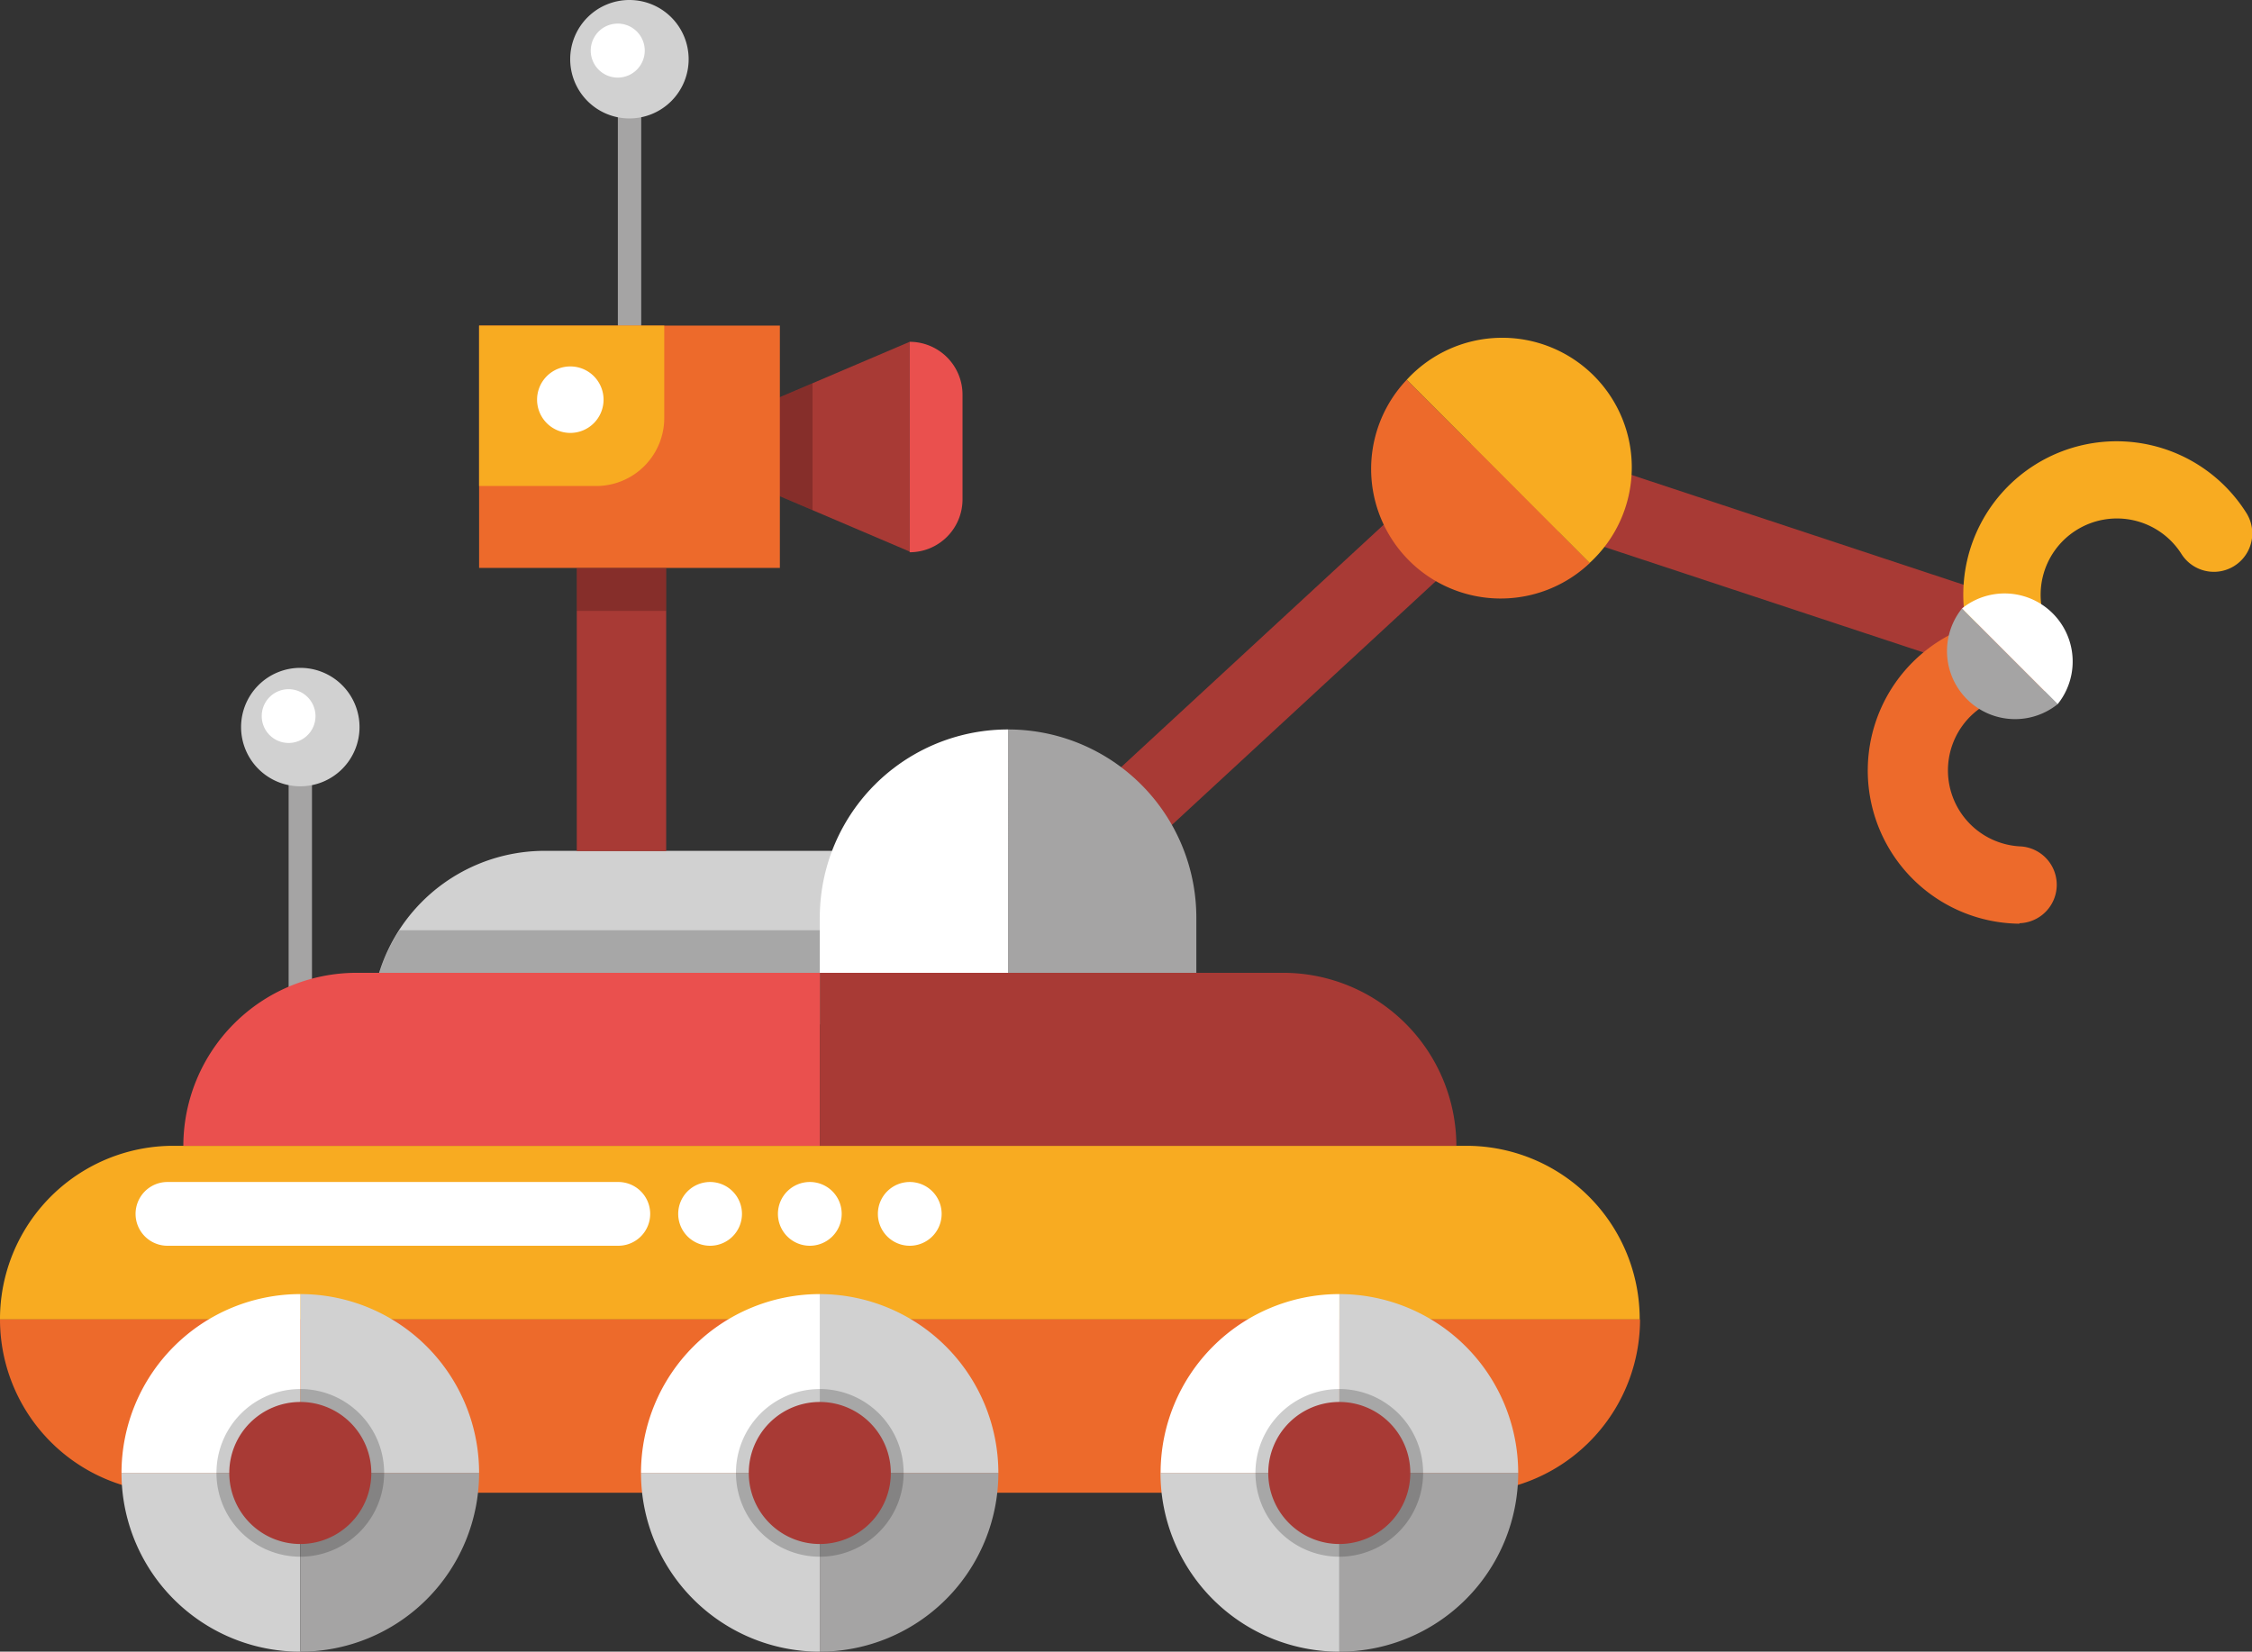
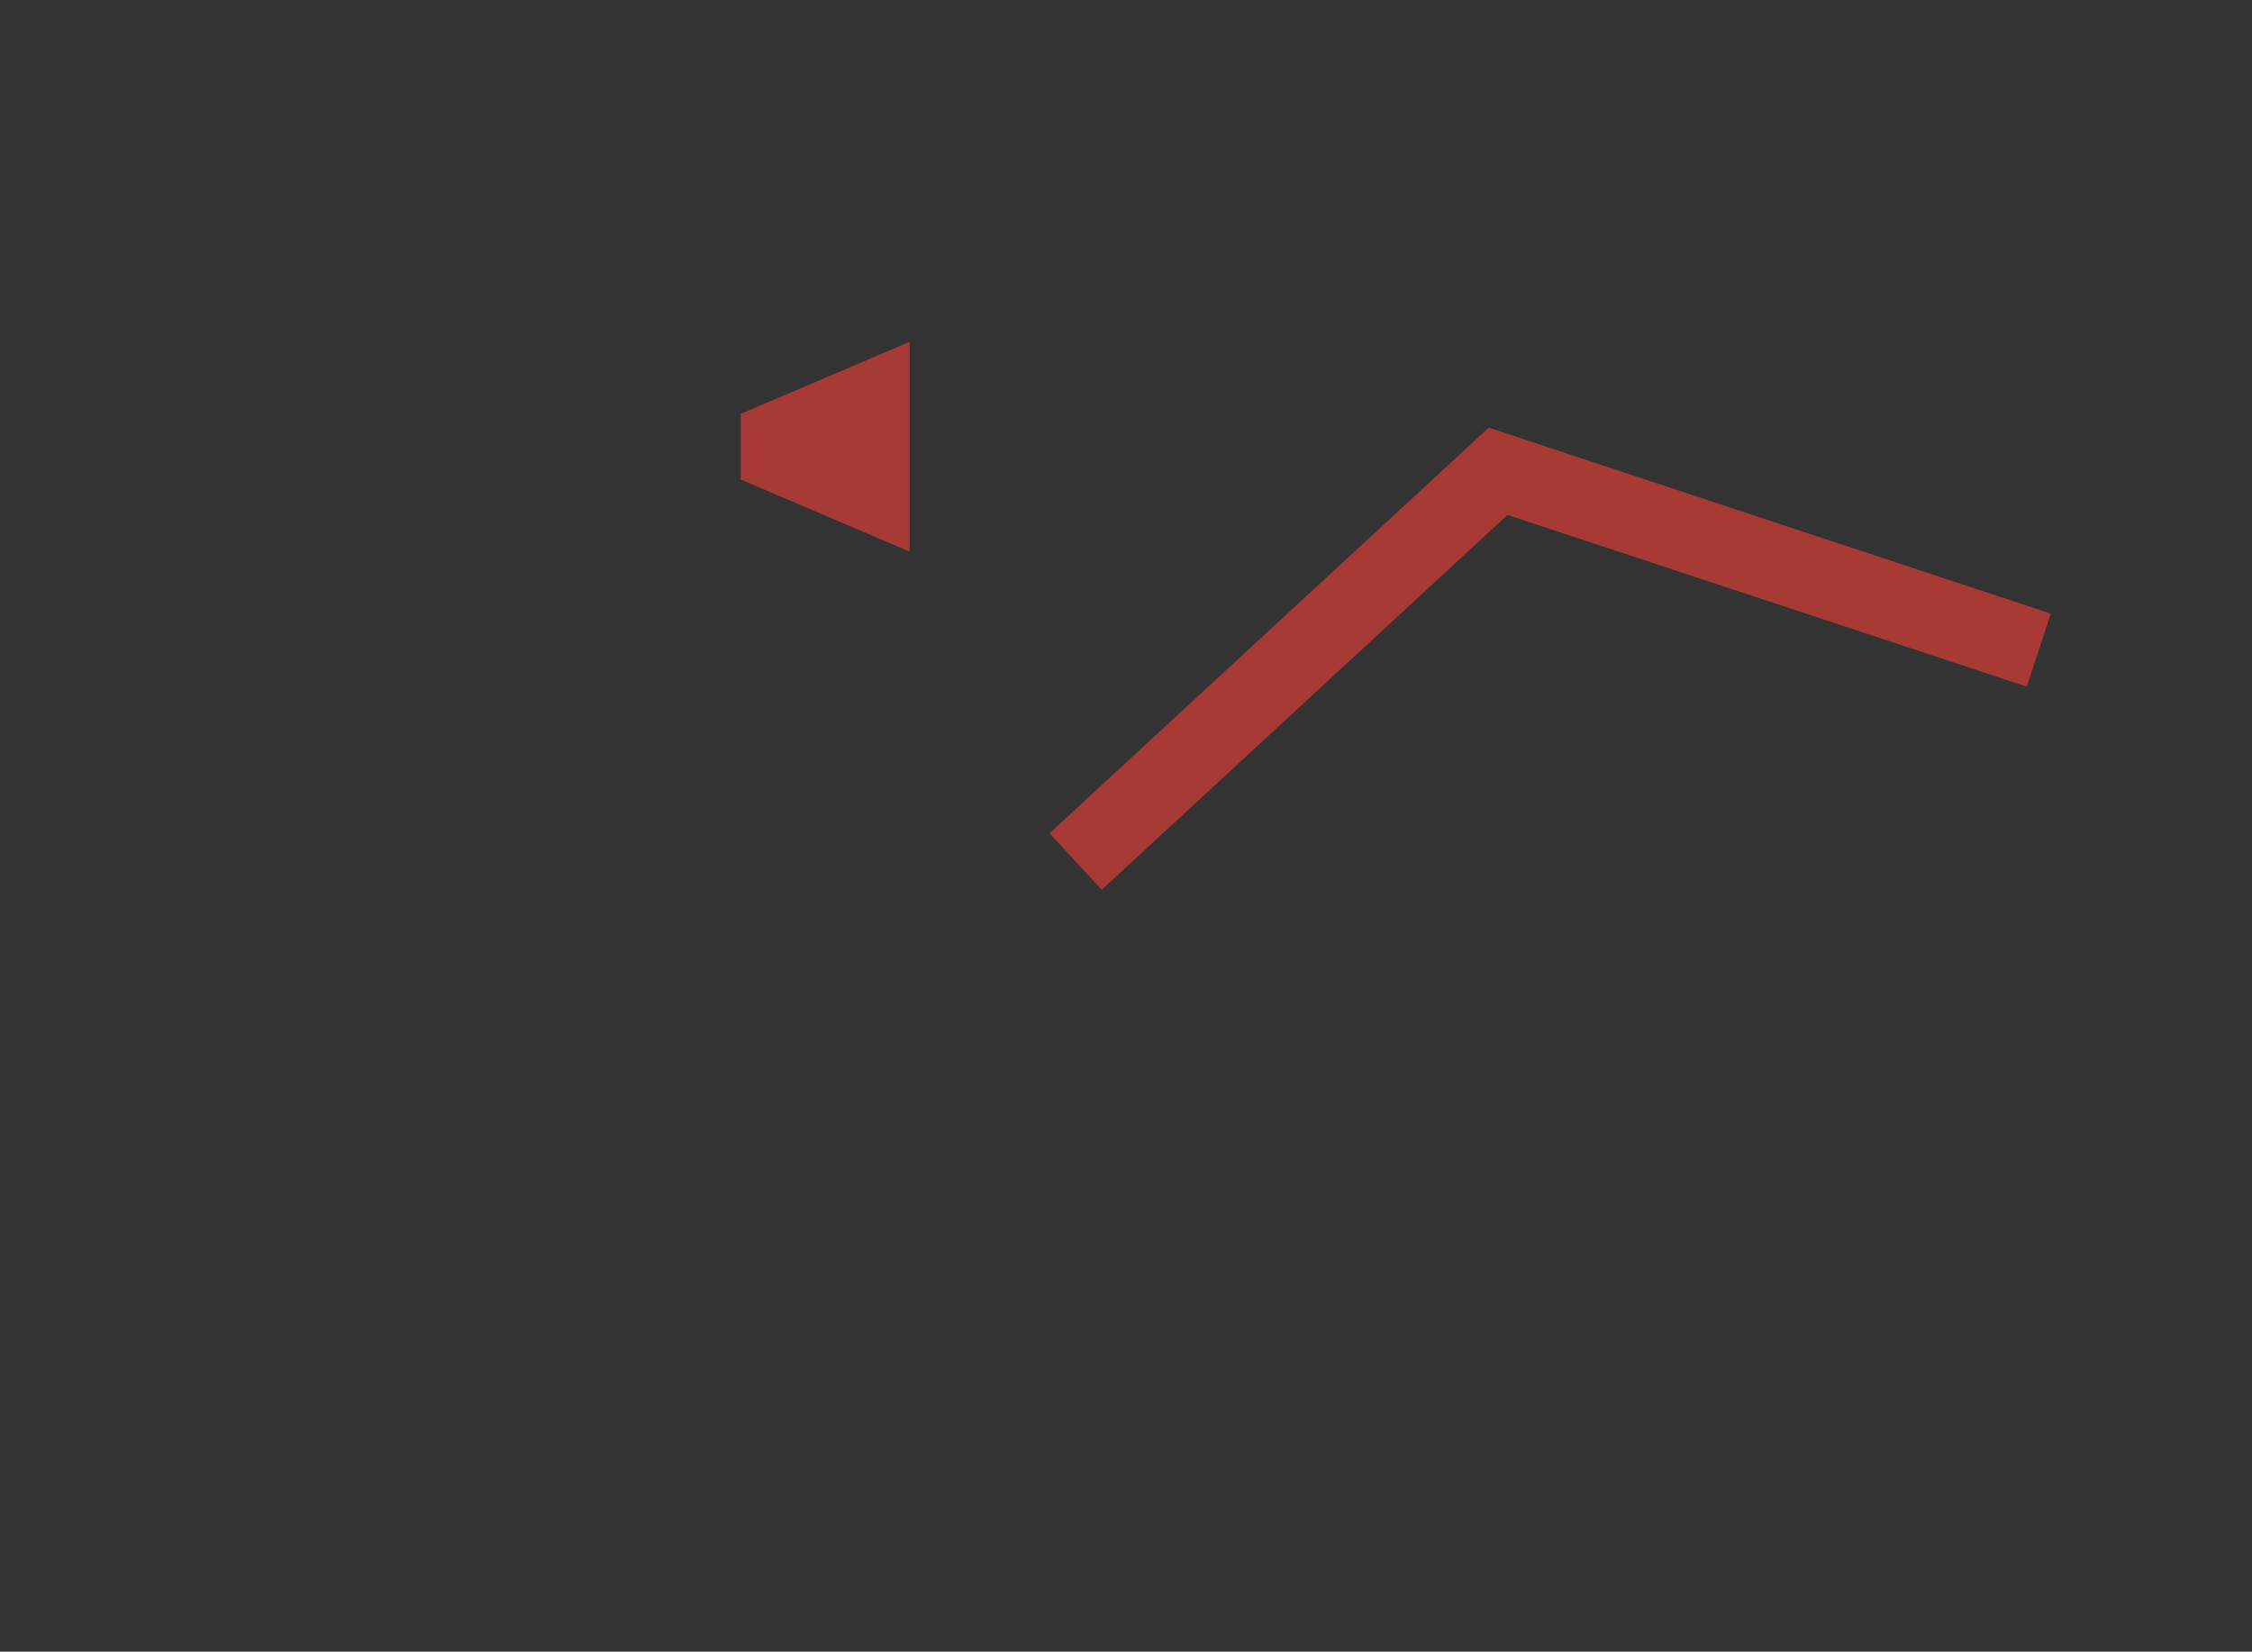
<svg xmlns="http://www.w3.org/2000/svg" viewBox="0 0 198.5 145.59">
  <rect x="0" y="0" width="198.5" height="145.59" fill="#333333" stroke="none" />
  <defs>
    <style>.cls-1{fill:none;}.cls-2{isolation:isolate;}.cls-3{clip-path:url(#clip-path);}.cls-4{fill:#a83a35;}.cls-5{clip-path:url(#clip-path-3);}.cls-6{fill:#d1d1d1;}.cls-7{fill:#a5a4a4;}.cls-8{fill:#ed6a2b;}.cls-9{fill:#f8ab21;}.cls-10{fill:#ea504e;}.cls-11{fill:#fff;}.cls-12{opacity:0.2;mix-blend-mode:multiply;}.cls-13{clip-path:url(#clip-path-4);}.cls-14{clip-path:url(#clip-path-5);}.cls-15{clip-path:url(#clip-path-6);}.cls-16{clip-path:url(#clip-path-7);}.cls-17{clip-path:url(#clip-path-8);}.cls-18{clip-path:url(#clip-path-9);}</style>
    <clipPath id="clip-path" transform="translate(0 0)">
      <rect class="cls-1" width="198.5" height="145.59" />
    </clipPath>
    <clipPath id="clip-path-3" transform="translate(0 0)">
-       <rect class="cls-1" width="198.5" height="145.59" />
-     </clipPath>
+       </clipPath>
    <clipPath id="clip-path-4" transform="translate(0 0)">
      <rect class="cls-1" x="19.08" y="122.45" width="14.77" height="14.77" />
    </clipPath>
    <clipPath id="clip-path-5" transform="translate(0 0)">
      <rect class="cls-1" x="64.88" y="122.45" width="14.77" height="14.77" />
    </clipPath>
    <clipPath id="clip-path-6" transform="translate(0 0)">
      <rect class="cls-1" x="110.67" y="122.45" width="14.77" height="14.77" />
    </clipPath>
    <clipPath id="clip-path-7" transform="translate(0 0)">
      <rect class="cls-1" x="68.74" y="33.78" width="2.88" height="11.19" />
    </clipPath>
    <clipPath id="clip-path-8" transform="translate(0 0)">
      <rect class="cls-1" x="50.84" y="50.05" width="7.88" height="3.8" />
    </clipPath>
    <clipPath id="clip-path-9" transform="translate(0 0)">
      <rect class="cls-1" x="33.42" y="81.95" width="42.79" height="3.8" />
    </clipPath>
  </defs>
  <g class="cls-2">
    <g id="Ebene_2" data-name="Ebene 2">
      <g id="Ebene_7" data-name="Ebene 7">
        <g id="Element_24" data-name="Element 24">
          <g class="cls-3">
            <g class="cls-3">
              <polygon class="cls-4" points="97.11 78.43 92.51 73.45 131.22 37.7 180.77 54.09 178.64 60.52 132.88 45.39 97.11 78.43" />
              <polygon class="cls-4" points="80.18 30.13 65.29 36.48 65.29 42.27 80.18 48.62 80.18 30.13" />
              <g class="cls-5">
                <path class="cls-6" d="M88.83,75H48A15.28,15.28,0,0,0,32.73,90.3h56.1Z" transform="translate(0 0)" />
                <rect class="cls-7" x="54.46" y="9.07" width="2.06" height="23.23" />
                <rect class="cls-7" x="25.44" y="67.94" width="2.06" height="23.23" />
-                 <path class="cls-8" d="M124,33.47a11.42,11.42,0,0,0,16.14,16.15Z" transform="translate(0 0)" />
                <path class="cls-9" d="M140.12,49.62A11.42,11.42,0,1,0,124,33.47Z" transform="translate(0 0)" />
                <path class="cls-9" d="M129.25,101h-114A15.28,15.28,0,0,0,0,116.31H144.53A15.28,15.28,0,0,0,129.25,101" transform="translate(0 0)" />
                <path class="cls-8" d="M0,116.3a15.28,15.28,0,0,0,15.28,15.28h114a15.28,15.28,0,0,0,15.28-15.28Z" transform="translate(0 0)" />
                <path class="cls-10" d="M80.18,48.68A4.66,4.66,0,0,0,84.84,44V34.79a4.66,4.66,0,0,0-4.66-4.66Z" transform="translate(0 0)" />
                <path class="cls-9" d="M178,61.19a3.39,3.39,0,0,1-2.87-1.58A13.48,13.48,0,1,1,198,45.21a3.38,3.38,0,1,1-5.72,3.62,6.73,6.73,0,0,0-9.26-2.1A6.72,6.72,0,0,0,180.9,56a3.38,3.38,0,0,1-1.06,4.67,3.31,3.31,0,0,1-1.8.53" transform="translate(0 0)" />
                <path class="cls-8" d="M178,81.42h-.14a13.49,13.49,0,0,1,.55-27h.55a3.39,3.39,0,0,1-.14,6.78h-.14a6.71,6.71,0,0,0-.54,13.41,3.39,3.39,0,0,1-.14,6.77" transform="translate(0 0)" />
                <path class="cls-10" d="M72.26,85.75H31.44A15.28,15.28,0,0,0,16.16,101h56.1Z" transform="translate(0 0)" />
                <path class="cls-4" d="M72.26,85.75h40.83A15.28,15.28,0,0,1,128.37,101H72.26Z" transform="translate(0 0)" />
                <path class="cls-6" d="M42.23,129.83a15.76,15.76,0,0,0-15.76-15.76v15.76Z" transform="translate(0 0)" />
                <path class="cls-11" d="M26.47,114.07a15.77,15.77,0,0,0-15.76,15.76H26.47Z" transform="translate(0 0)" />
                <path class="cls-6" d="M10.71,129.83a15.75,15.75,0,0,0,15.76,15.76V129.83Z" transform="translate(0 0)" />
                <path class="cls-7" d="M26.47,129.83v15.76a15.76,15.76,0,0,0,15.76-15.76Z" transform="translate(0 0)" />
                <g class="cls-12">
                  <g class="cls-13">
                    <path d="M26.47,137.22a7.39,7.39,0,1,1,7.39-7.39,7.4,7.4,0,0,1-7.39,7.39" transform="translate(0 0)" />
                  </g>
                </g>
-                 <path class="cls-4" d="M32.73,129.83a6.26,6.26,0,1,1-6.26-6.25,6.26,6.26,0,0,1,6.26,6.25" transform="translate(0 0)" />
                <path class="cls-6" d="M88,129.83a15.77,15.77,0,0,0-15.76-15.76v15.76Z" transform="translate(0 0)" />
                <path class="cls-11" d="M72.26,114.07A15.77,15.77,0,0,0,56.5,129.83H72.26Z" transform="translate(0 0)" />
                <path class="cls-6" d="M56.5,129.83a15.76,15.76,0,0,0,15.76,15.76V129.83Z" transform="translate(0 0)" />
                <path class="cls-7" d="M72.26,129.83v15.76A15.76,15.76,0,0,0,88,129.83Z" transform="translate(0 0)" />
                <g class="cls-12">
                  <g class="cls-14">
                    <path d="M72.26,137.22a7.39,7.39,0,1,1,7.39-7.39,7.4,7.4,0,0,1-7.39,7.39" transform="translate(0 0)" />
                  </g>
                </g>
                <path class="cls-4" d="M78.52,129.83a6.26,6.26,0,1,1-6.26-6.25,6.26,6.26,0,0,1,6.26,6.25" transform="translate(0 0)" />
                <path class="cls-6" d="M133.82,129.83a15.77,15.77,0,0,0-15.76-15.76v15.76Z" transform="translate(0 0)" />
                <path class="cls-11" d="M118.06,114.07a15.76,15.76,0,0,0-15.76,15.76h15.76Z" transform="translate(0 0)" />
                <path class="cls-6" d="M102.29,129.83a15.76,15.76,0,0,0,15.77,15.76V129.83Z" transform="translate(0 0)" />
                <path class="cls-7" d="M118.06,129.83v15.76a15.76,15.76,0,0,0,15.76-15.76Z" transform="translate(0 0)" />
                <g class="cls-12">
                  <g class="cls-15">
                    <path d="M118.06,137.22a7.39,7.39,0,1,1,7.38-7.39,7.4,7.4,0,0,1-7.38,7.39" transform="translate(0 0)" />
                  </g>
                </g>
                <path class="cls-4" d="M124.31,129.83a6.26,6.26,0,1,1-6.25-6.25,6.25,6.25,0,0,1,6.25,6.25" transform="translate(0 0)" />
                <rect class="cls-4" x="50.84" y="50.05" width="7.88" height="24.97" />
                <rect class="cls-8" x="42.23" y="28.7" width="26.51" height="21.36" />
                <path class="cls-9" d="M58.55,36.84a6,6,0,0,1-6,6H42.23V28.7H58.55Z" transform="translate(0 0)" />
                <path class="cls-11" d="M53.2,35.23a2.93,2.93,0,1,1-2.93-2.93,2.93,2.93,0,0,1,2.93,2.93" transform="translate(0 0)" />
                <g class="cls-12">
                  <g class="cls-16">
                    <polygon points="68.74 43.74 71.62 44.97 71.62 33.78 68.74 35.01 68.74 43.74" />
                  </g>
                </g>
                <path class="cls-7" d="M172.94,53.63a6,6,0,0,0,8.43,8.44Z" transform="translate(0 0)" />
                <path class="cls-11" d="M181.37,62.07a6,6,0,0,0-8.43-8.44Z" transform="translate(0 0)" />
                <g class="cls-12">
                  <g class="cls-17">
                    <rect x="50.84" y="50.05" width="7.88" height="3.8" />
                  </g>
                </g>
                <g class="cls-12">
                  <g class="cls-18">
                    <path d="M33.42,85.75H76.21V82h-41a15.24,15.24,0,0,0-1.8,3.8" transform="translate(0 0)" />
                  </g>
                </g>
                <path class="cls-7" d="M88.86,64.3V85.75h16.59V80.89A16.59,16.59,0,0,0,88.86,64.3" transform="translate(0 0)" />
                <path class="cls-11" d="M72.26,80.89v4.86h16.6V64.3a16.59,16.59,0,0,0-16.6,16.59" transform="translate(0 0)" />
                <path class="cls-11" d="M57.31,107a2.81,2.81,0,0,1-2.81,2.81H14.76a2.81,2.81,0,0,1,0-5.62H54.5A2.81,2.81,0,0,1,57.31,107" transform="translate(0 0)" />
                <path class="cls-11" d="M65.4,107a2.81,2.81,0,1,1-2.81-2.81A2.81,2.81,0,0,1,65.4,107" transform="translate(0 0)" />
                <path class="cls-11" d="M74.19,107a2.81,2.81,0,1,1-2.8-2.81,2.8,2.8,0,0,1,2.8,2.81" transform="translate(0 0)" />
                <path class="cls-11" d="M83,107a2.81,2.81,0,1,1-2.81-2.81A2.81,2.81,0,0,1,83,107" transform="translate(0 0)" />
                <path class="cls-6" d="M60.7,5.21A5.22,5.22,0,1,1,55.49,0,5.22,5.22,0,0,1,60.7,5.21" transform="translate(0 0)" />
                <path class="cls-6" d="M31.69,64.08a5.22,5.22,0,1,1-5.22-5.21,5.22,5.22,0,0,1,5.22,5.21" transform="translate(0 0)" />
                <path class="cls-11" d="M27.81,63.12a2.37,2.37,0,1,1-2.37-2.37,2.38,2.38,0,0,1,2.37,2.37" transform="translate(0 0)" />
                <path class="cls-11" d="M56.83,4.45a2.38,2.38,0,1,1-2.37-2.37,2.38,2.38,0,0,1,2.37,2.37" transform="translate(0 0)" />
              </g>
            </g>
          </g>
        </g>
      </g>
    </g>
  </g>
</svg>